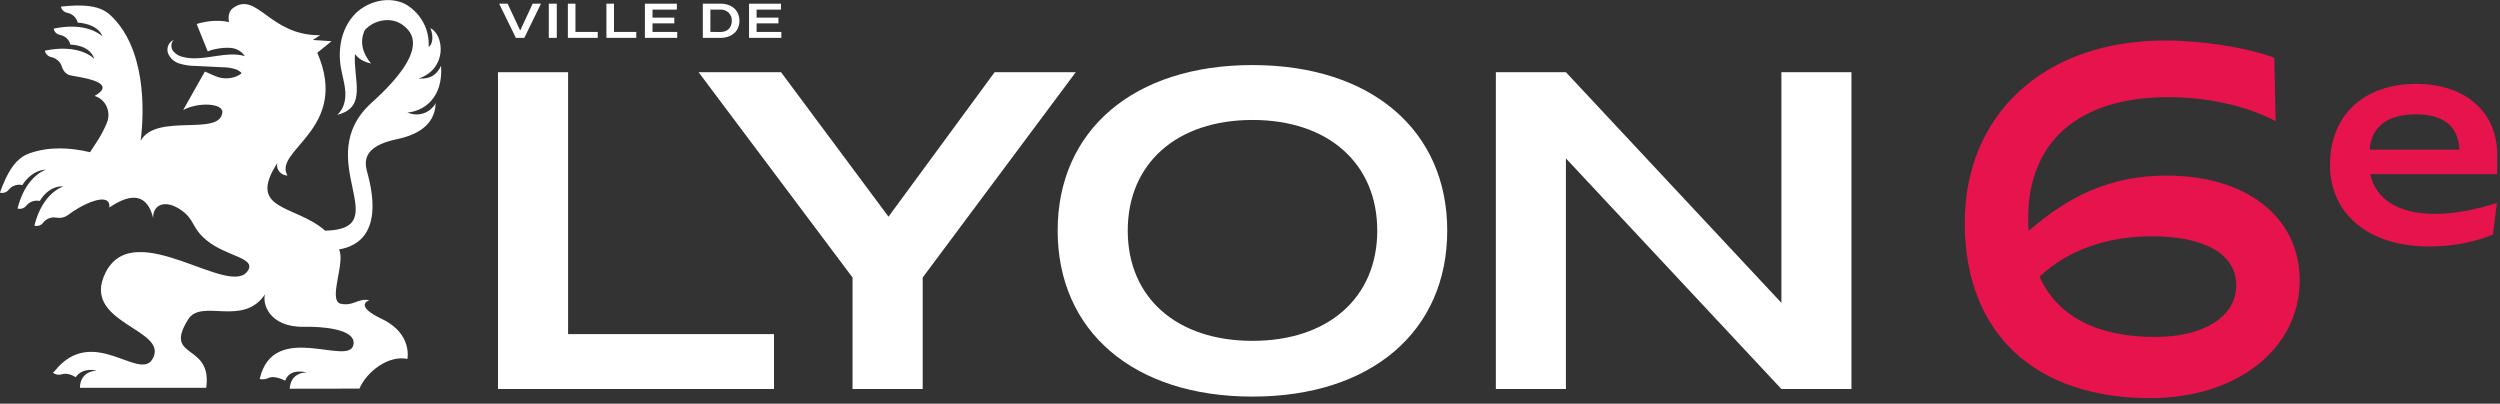
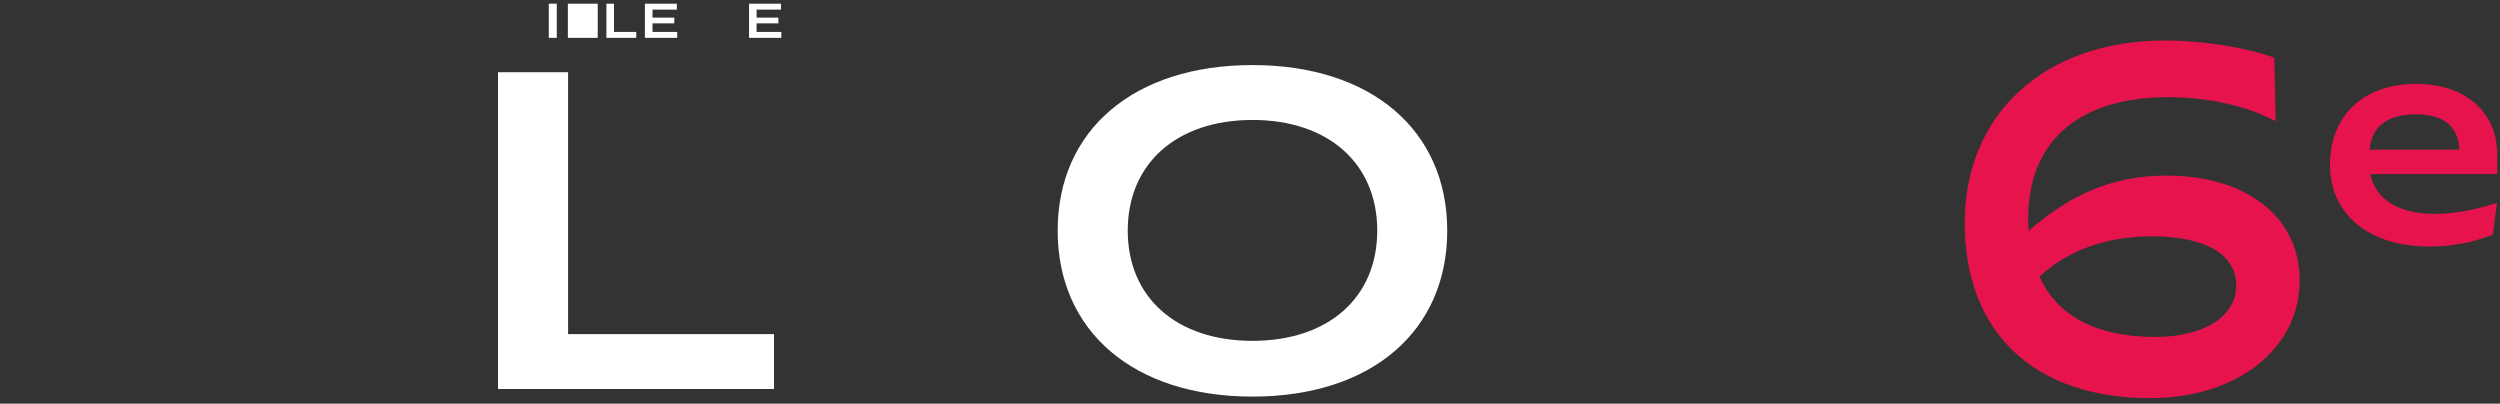
<svg xmlns="http://www.w3.org/2000/svg" width="353" height="57" viewBox="0 0 353 57" fill="none">
  <rect x="0" y="0" width="353" height="57" fill="#333333" stroke="none" />
  <path d="M277.421 31.448C277.421 16.344 288.429 5.72 305.709 5.72C310.957 5.72 317.101 6.68 321.133 8.152L321.325 17.112C317.101 14.872 311.533 13.72 306.157 13.72C293.357 13.72 286.381 20.12 286.381 30.808C286.381 31.448 286.381 32.024 286.445 32.6C291.821 27.928 297.709 24.792 305.901 24.792C317.229 24.792 324.717 30.68 324.717 39.576C324.717 49.24 315.885 56.216 303.597 56.216C287.405 56.216 277.421 47.128 277.421 31.448ZM287.981 39.064C290.477 44.632 296.045 47.576 304.301 47.576C311.213 47.576 315.757 44.696 315.757 40.28C315.757 35.928 311.405 33.368 303.853 33.368C297.517 33.368 292.013 35.288 287.981 39.064Z" fill="#E6134D" />
  <path d="M328.992 23.286C328.992 16.298 333.753 11.843 341.165 11.843C348.038 11.843 352.608 15.76 352.608 21.827V24.592H334.675C335.443 28.125 338.63 30.198 343.776 30.198C346.656 30.198 349.459 29.622 352.57 28.662L351.993 33.117C349.574 34.115 346.541 34.806 343.008 34.806C334.521 34.806 328.992 30.275 328.992 23.286ZM347.27 21.136C347.117 17.795 345.005 16.144 341.126 16.144C337.133 16.144 334.829 17.872 334.598 21.136H347.27Z" fill="#E6134D" />
  <g clip-path="url(#clip0_1570_11110)">
    <path d="M80.215 10.197H70.316V54.927H109.291V47.176H80.215V10.197Z" fill="white" />
-     <path d="M140.441 10.197L125.456 30.595L110.283 10.197H98.644L120.379 39.182V54.927H130.284V39.182L151.895 10.197H140.441Z" fill="white" />
    <path d="M176.855 48.129C166.161 48.129 159.237 42.044 159.237 32.562C159.237 23.079 166.161 16.938 176.855 16.938C187.549 16.938 194.467 23.082 194.467 32.562C194.467 42.041 187.543 48.129 176.846 48.129M176.846 9.188C160.02 9.188 149.342 18.43 149.342 32.562C149.342 46.756 160.039 55.998 176.846 55.998C193.652 55.998 204.349 46.756 204.349 32.562C204.349 18.43 193.652 9.188 176.846 9.188Z" fill="white" />
-     <path d="M251.533 10.197V42.761L221.107 10.197H211.216V54.927H221.107V22.363L251.533 54.927H261.425V10.197H251.533Z" fill="white" />
-     <path d="M62.28 9.277C61.759 10.391 60.95 11.193 59.122 11.09C63.251 9.661 62.681 4.893 60.766 3.969C61.17 4.862 61.203 6.194 60.52 6.615C60.598 5.444 60.348 4.275 59.797 3.229C59.246 2.182 58.414 1.298 57.388 0.668C55.035 -0.667 51.796 0.144 49.994 2.119C48.192 4.094 47.687 6.94 48.13 9.536C48.328 10.691 48.693 11.823 48.761 12.99C48.829 14.157 48.532 15.427 47.626 16.204C51.89 15.19 49.865 11.212 50.12 7.62C50.767 8.556 51.936 8.868 52.385 8.968C51.237 7.576 50.709 5.938 51.521 4.222C51.651 4.091 51.793 3.96 51.945 3.832C53.295 2.718 55.365 2.462 56.799 3.483C58.132 4.434 60.863 6.952 52.505 14.475C43.684 22.407 56.181 32.342 45.914 32.573C41.74 28.876 34.776 29.815 39.151 23.028C39.104 23.238 39.106 23.455 39.157 23.664C39.207 23.872 39.305 24.068 39.443 24.236C39.58 24.404 39.755 24.541 39.954 24.636C40.153 24.732 40.372 24.784 40.594 24.788C38.481 21.2 49.486 18.235 44.801 7.449L46.813 5.823L44.17 5.642L45.199 4.974C38.064 5.043 36.313 -1.288 32.919 1.121C32.003 1.773 32.34 3.121 32.34 3.121C30.509 2.687 28.609 3.121 27.765 3.389L29.334 7.261C30.224 6.862 31.961 6.615 32.922 6.815C33.259 6.885 33.577 7.018 33.859 7.208C34.142 7.397 34.382 7.639 34.566 7.92C34.215 7.82 33.854 7.753 33.489 7.72C32.223 7.611 30.958 7.851 29.706 8.032C28.454 8.213 27.16 8.366 25.93 8.069C25.34 7.965 24.808 7.658 24.435 7.205C24.111 6.734 24.092 6.01 24.552 5.645C23.827 5.891 23.484 6.778 23.71 7.486C23.845 7.836 24.061 8.151 24.341 8.409C24.622 8.666 24.959 8.858 25.328 8.971C26.061 9.194 26.825 9.308 27.593 9.308L31.44 9.495C32.094 9.492 32.743 9.597 33.359 9.807C33.648 9.926 33.909 10.101 34.126 10.319C33.996 10.438 33.853 10.543 33.699 10.631C32.982 11.007 32.155 11.142 31.35 11.015C30.547 10.915 29.683 10.391 28.926 10.104L25.862 15.539C27.933 14.397 31.521 14.547 31.395 15.873C31.072 19.306 22.073 15.908 19.86 19.87C20.423 15.437 20.546 6.74 15.566 2.119C14.576 1.199 13.155 0.74 10.825 0.78H10.783C10.054 0.796 9.326 0.847 8.602 0.933C8.642 1.145 8.745 1.34 8.9 1.495C9.054 1.65 9.252 1.757 9.47 1.804C9.833 1.868 10.169 2.034 10.436 2.281C10.703 2.528 10.889 2.845 10.971 3.192C10.971 3.192 13.789 3.292 14.472 5.143C14.061 4.756 12.007 3.118 7.59 4.038V4.091C7.632 4.295 7.735 4.483 7.887 4.632C8.039 4.78 8.232 4.882 8.444 4.924C8.749 4.978 9.036 5.103 9.279 5.289C9.521 5.475 9.713 5.717 9.835 5.991C9.874 6.097 9.91 6.207 9.949 6.303C9.949 6.303 12.667 6.272 13.32 8.319C13.162 8.154 11.149 6.157 6.383 7.146H6.344V7.186C6.387 7.397 6.492 7.591 6.646 7.745C6.801 7.899 6.998 8.008 7.214 8.057C7.522 8.121 7.811 8.252 8.057 8.441C8.303 8.63 8.501 8.871 8.635 9.146C8.842 9.77 9.085 10.338 9.771 10.597C10.366 10.822 17.106 11.418 13.353 13.546C15.119 14.095 15.66 15.995 15.103 17.312C14.252 19.324 13.696 19.936 12.718 21.49C9.897 20.816 6.894 20.672 4.124 21.662C2.83 22.12 1.785 23.156 0.804 25.203V25.219C0.529 25.793 0.261 26.445 -0.008 27.188L0.012 27.153L-0.008 27.2C0.211 27.258 0.442 27.253 0.658 27.185C0.874 27.118 1.064 26.99 1.206 26.819C1.423 26.533 1.723 26.315 2.069 26.193C2.414 26.07 2.789 26.048 3.147 26.13H3.163C3.163 26.13 4.331 24.042 6.509 23.945C5.969 24.136 3.545 25.194 2.477 29.437L2.506 29.39L2.484 29.447C2.7 29.505 2.929 29.502 3.143 29.436C3.357 29.371 3.546 29.247 3.687 29.078C3.871 28.834 4.116 28.639 4.399 28.509C4.681 28.379 4.993 28.32 5.305 28.336L5.545 28.364H5.632C5.632 28.364 6.79 26.18 8.984 26.317C8.758 26.383 6.014 27.253 4.859 31.84C4.872 31.82 4.884 31.799 4.894 31.777L4.859 31.865C5.075 31.924 5.305 31.92 5.519 31.852C5.732 31.785 5.921 31.658 6.059 31.487C6.239 31.236 6.482 31.033 6.764 30.896C7.047 30.758 7.361 30.691 7.677 30.701L8.02 30.738C8.289 30.785 8.566 30.777 8.832 30.715C9.098 30.654 9.348 30.541 9.567 30.383C11.389 28.947 15.647 26.844 15.446 29.297C18.646 27.113 20.808 27.456 21.63 30.791C21.549 28.891 23.364 28.046 25.69 29.743C27.567 31.119 27.037 32.202 29.23 33.977C31.977 36.199 36.045 36.383 35.055 38.127C32.676 42.361 19.005 30.377 14.915 38.471C11.259 45.703 24.024 46.412 21.532 50.699C19.672 53.9 13.068 45.706 7.713 52.396L7.476 52.633C7.646 52.763 7.845 52.851 8.058 52.89C8.27 52.929 8.489 52.919 8.696 52.858C9.12 52.724 9.796 52.696 10.686 53.258C11.706 51.788 13.663 52.322 13.663 52.322C13.663 52.322 11.301 52.322 11.288 54.762H29.12C30.01 48.312 22.972 50.843 26.574 45.089C28.454 42.099 34.32 46.224 37.43 41.541C37.009 42.764 37.938 46.252 42.976 46.143C45.241 46.093 50.301 46.39 49.913 48.64C49.353 51.882 38.675 45.151 36.692 53.417L36.653 53.51C37.068 53.614 37.508 53.566 37.889 53.376C38.271 53.192 38.989 53.123 40.277 53.751C40.898 51.878 43.338 52.596 43.338 52.596C43.338 52.596 41.073 52.431 40.902 54.886L50.751 54.871C51.78 52.462 54.893 50.103 57.524 50.687C57.524 50.687 58.274 47.104 53.929 45.042C49.849 43.104 52.146 42.399 52.146 42.399C50.505 42.056 49.949 43.273 48.13 42.892C46.231 42.493 48.826 37.041 47.868 35.216C50.722 34.751 54.197 32.583 51.796 24.117C51.512 22.888 51.149 20.66 56.058 19.649C61.073 18.613 61.478 15.817 61.513 14.51C61.465 14.881 59.98 16.881 57.52 15.889C59.653 15.727 62.643 13.989 62.27 9.215" fill="white" />
-     <path d="M74.034 5.345L76.383 0.521H75.209L73.452 4.316L71.675 0.521H70.481L72.84 5.345H74.034Z" fill="white" />
    <path d="M78.618 0.521H77.489V5.345H78.618V0.521Z" fill="white" />
-     <path d="M84.399 4.509H81.254V0.521H80.183V5.345H84.399V4.509Z" fill="white" />
+     <path d="M84.399 4.509V0.521H80.183V5.345H84.399V4.509Z" fill="white" />
    <path d="M89.842 4.509H86.697V0.521H85.626V5.345H89.842V4.509Z" fill="white" />
    <path d="M95.624 4.509H92.133V3.299H95.21V2.49H92.133V1.358H95.572V0.521H91.061V5.345H95.624V4.509Z" fill="white" />
-     <path d="M100.307 4.508V1.354H101.708C101.927 1.343 102.147 1.377 102.351 1.455C102.556 1.532 102.741 1.651 102.894 1.802C103.047 1.954 103.165 2.136 103.239 2.335C103.314 2.534 103.343 2.747 103.326 2.958C103.326 3.909 102.708 4.518 101.708 4.518L100.307 4.508ZM104.407 2.93C104.407 1.485 103.339 0.518 101.734 0.518H99.239V5.345H101.734C103.352 5.345 104.407 4.377 104.407 2.93Z" fill="white" />
    <path d="M110.327 4.509H106.832V3.299H109.913V2.49H106.832V1.358H110.272V0.521H105.765V5.345H110.327V4.509Z" fill="white" />
  </g>
  <defs>
    <clipPath id="clip0_1570_11110">
      <rect width="261.422" height="56" fill="white" />
    </clipPath>
  </defs>
</svg>